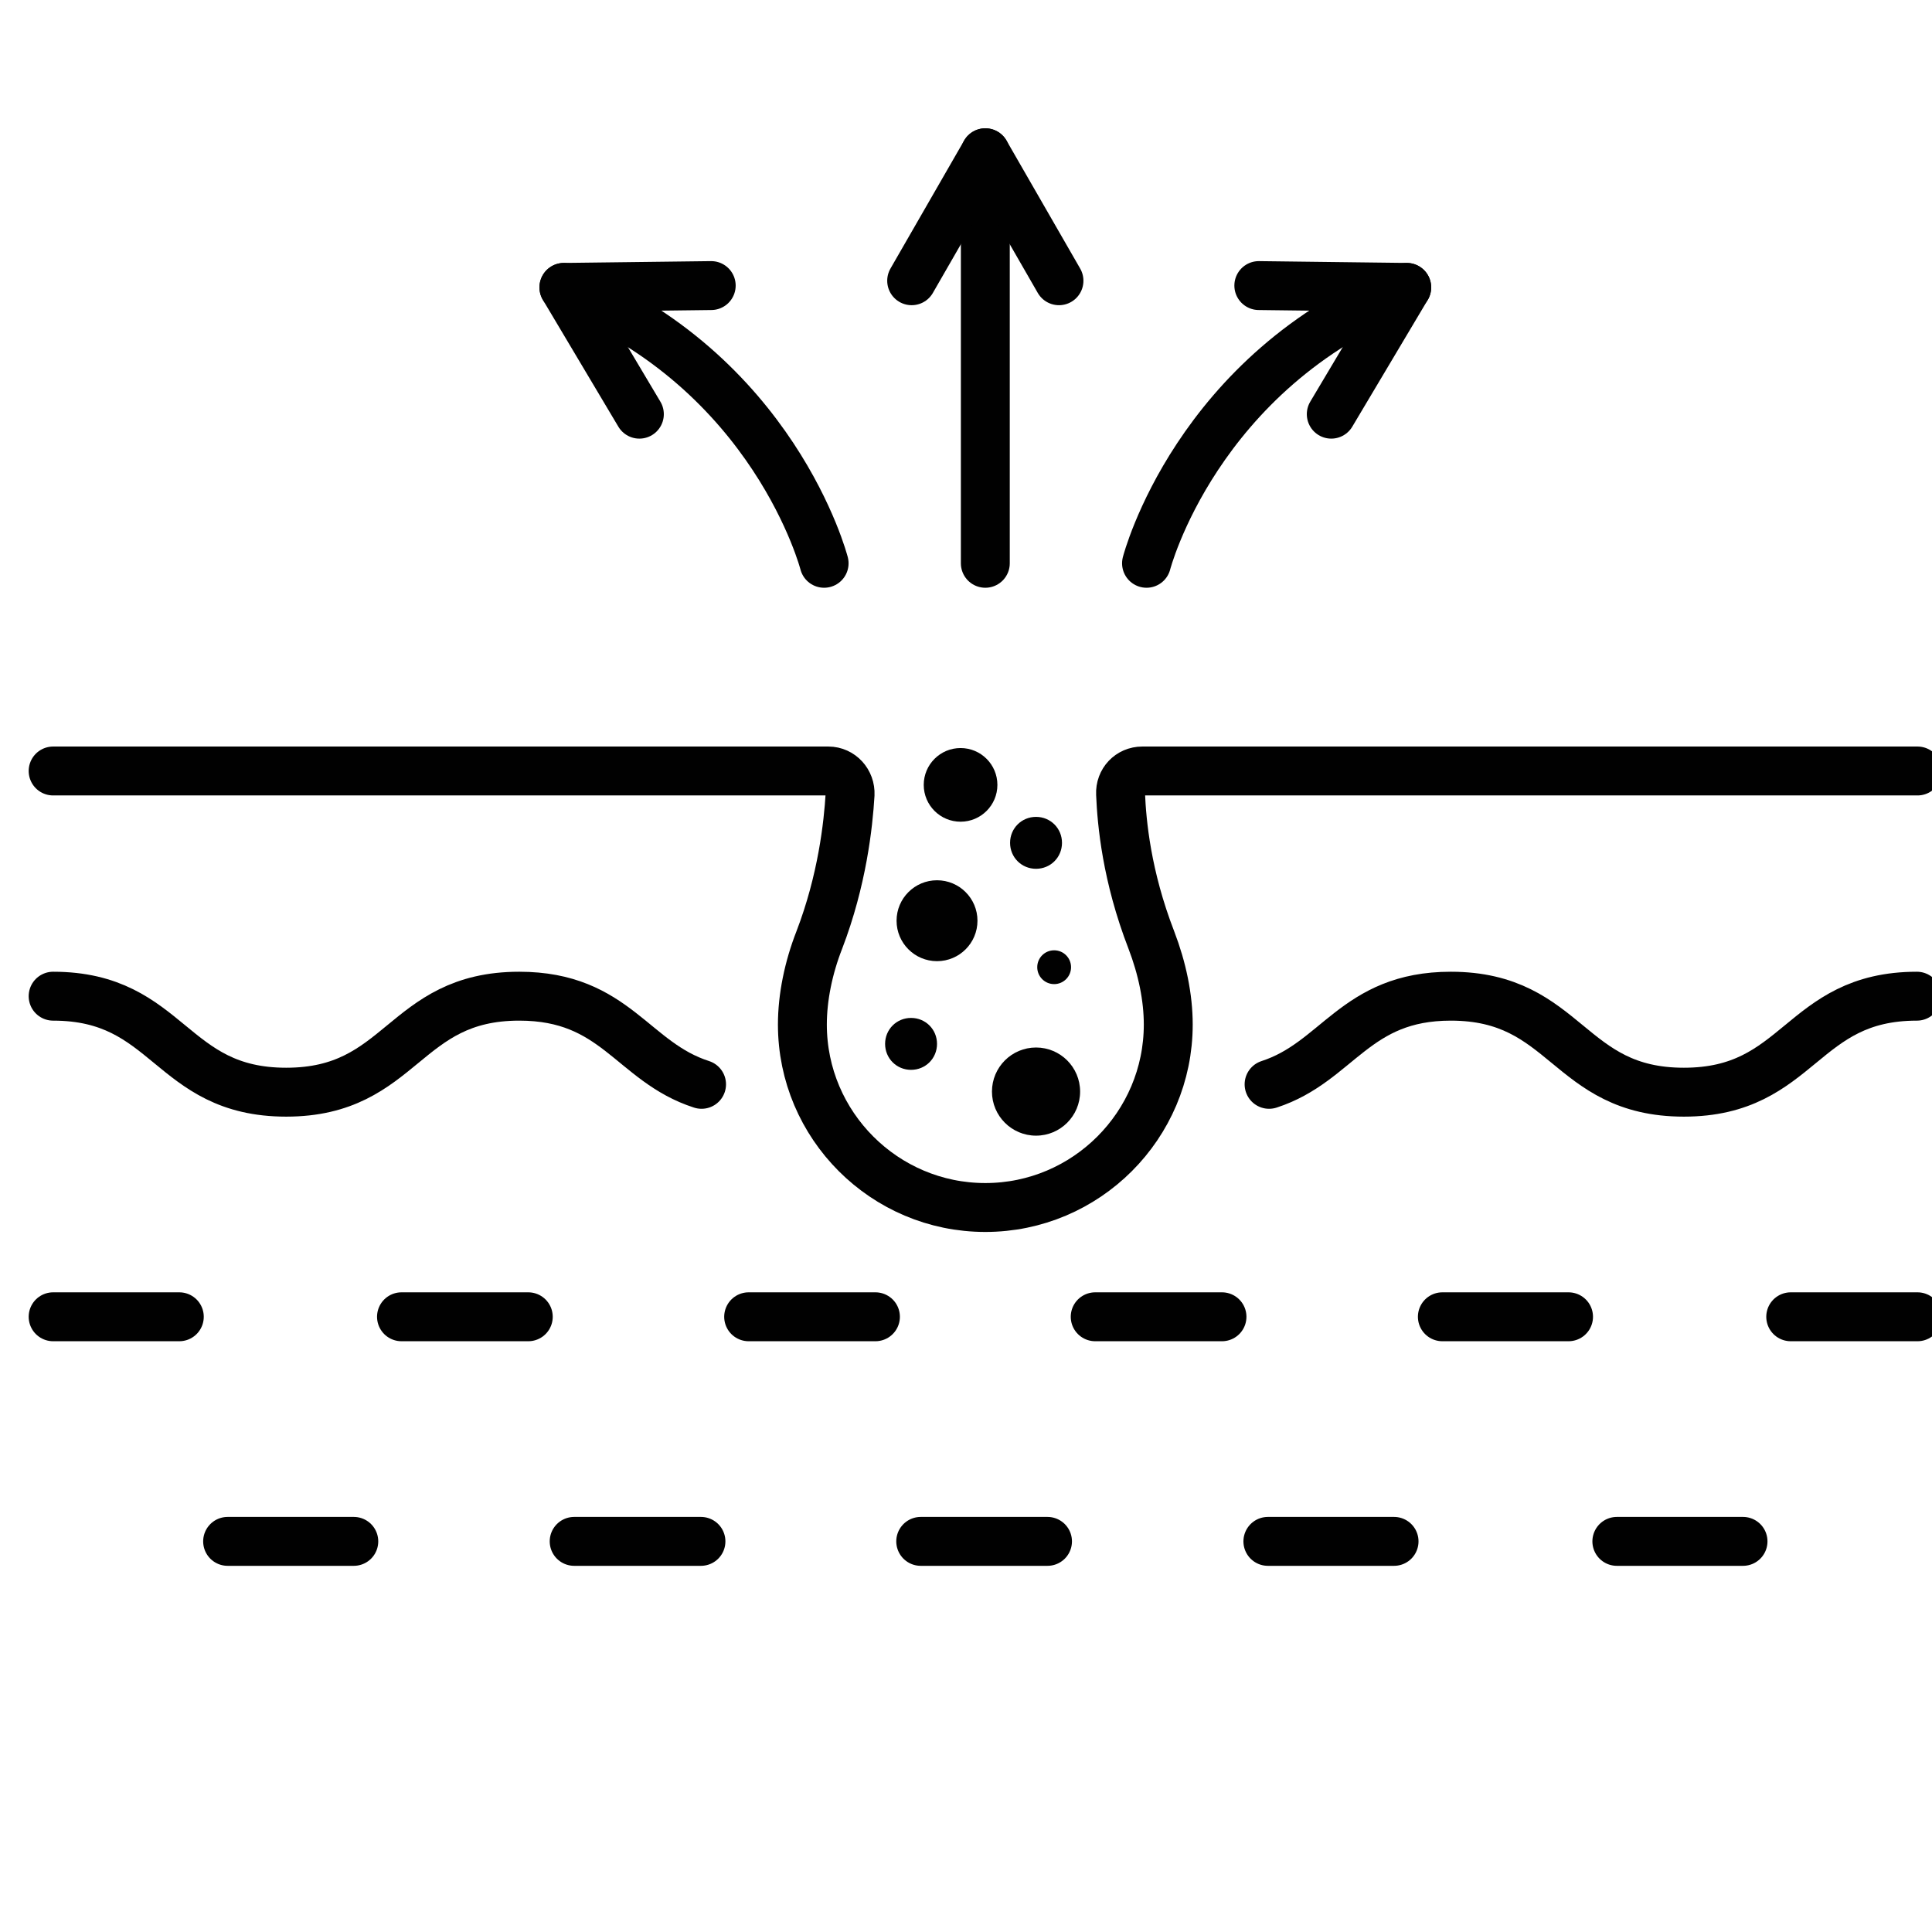
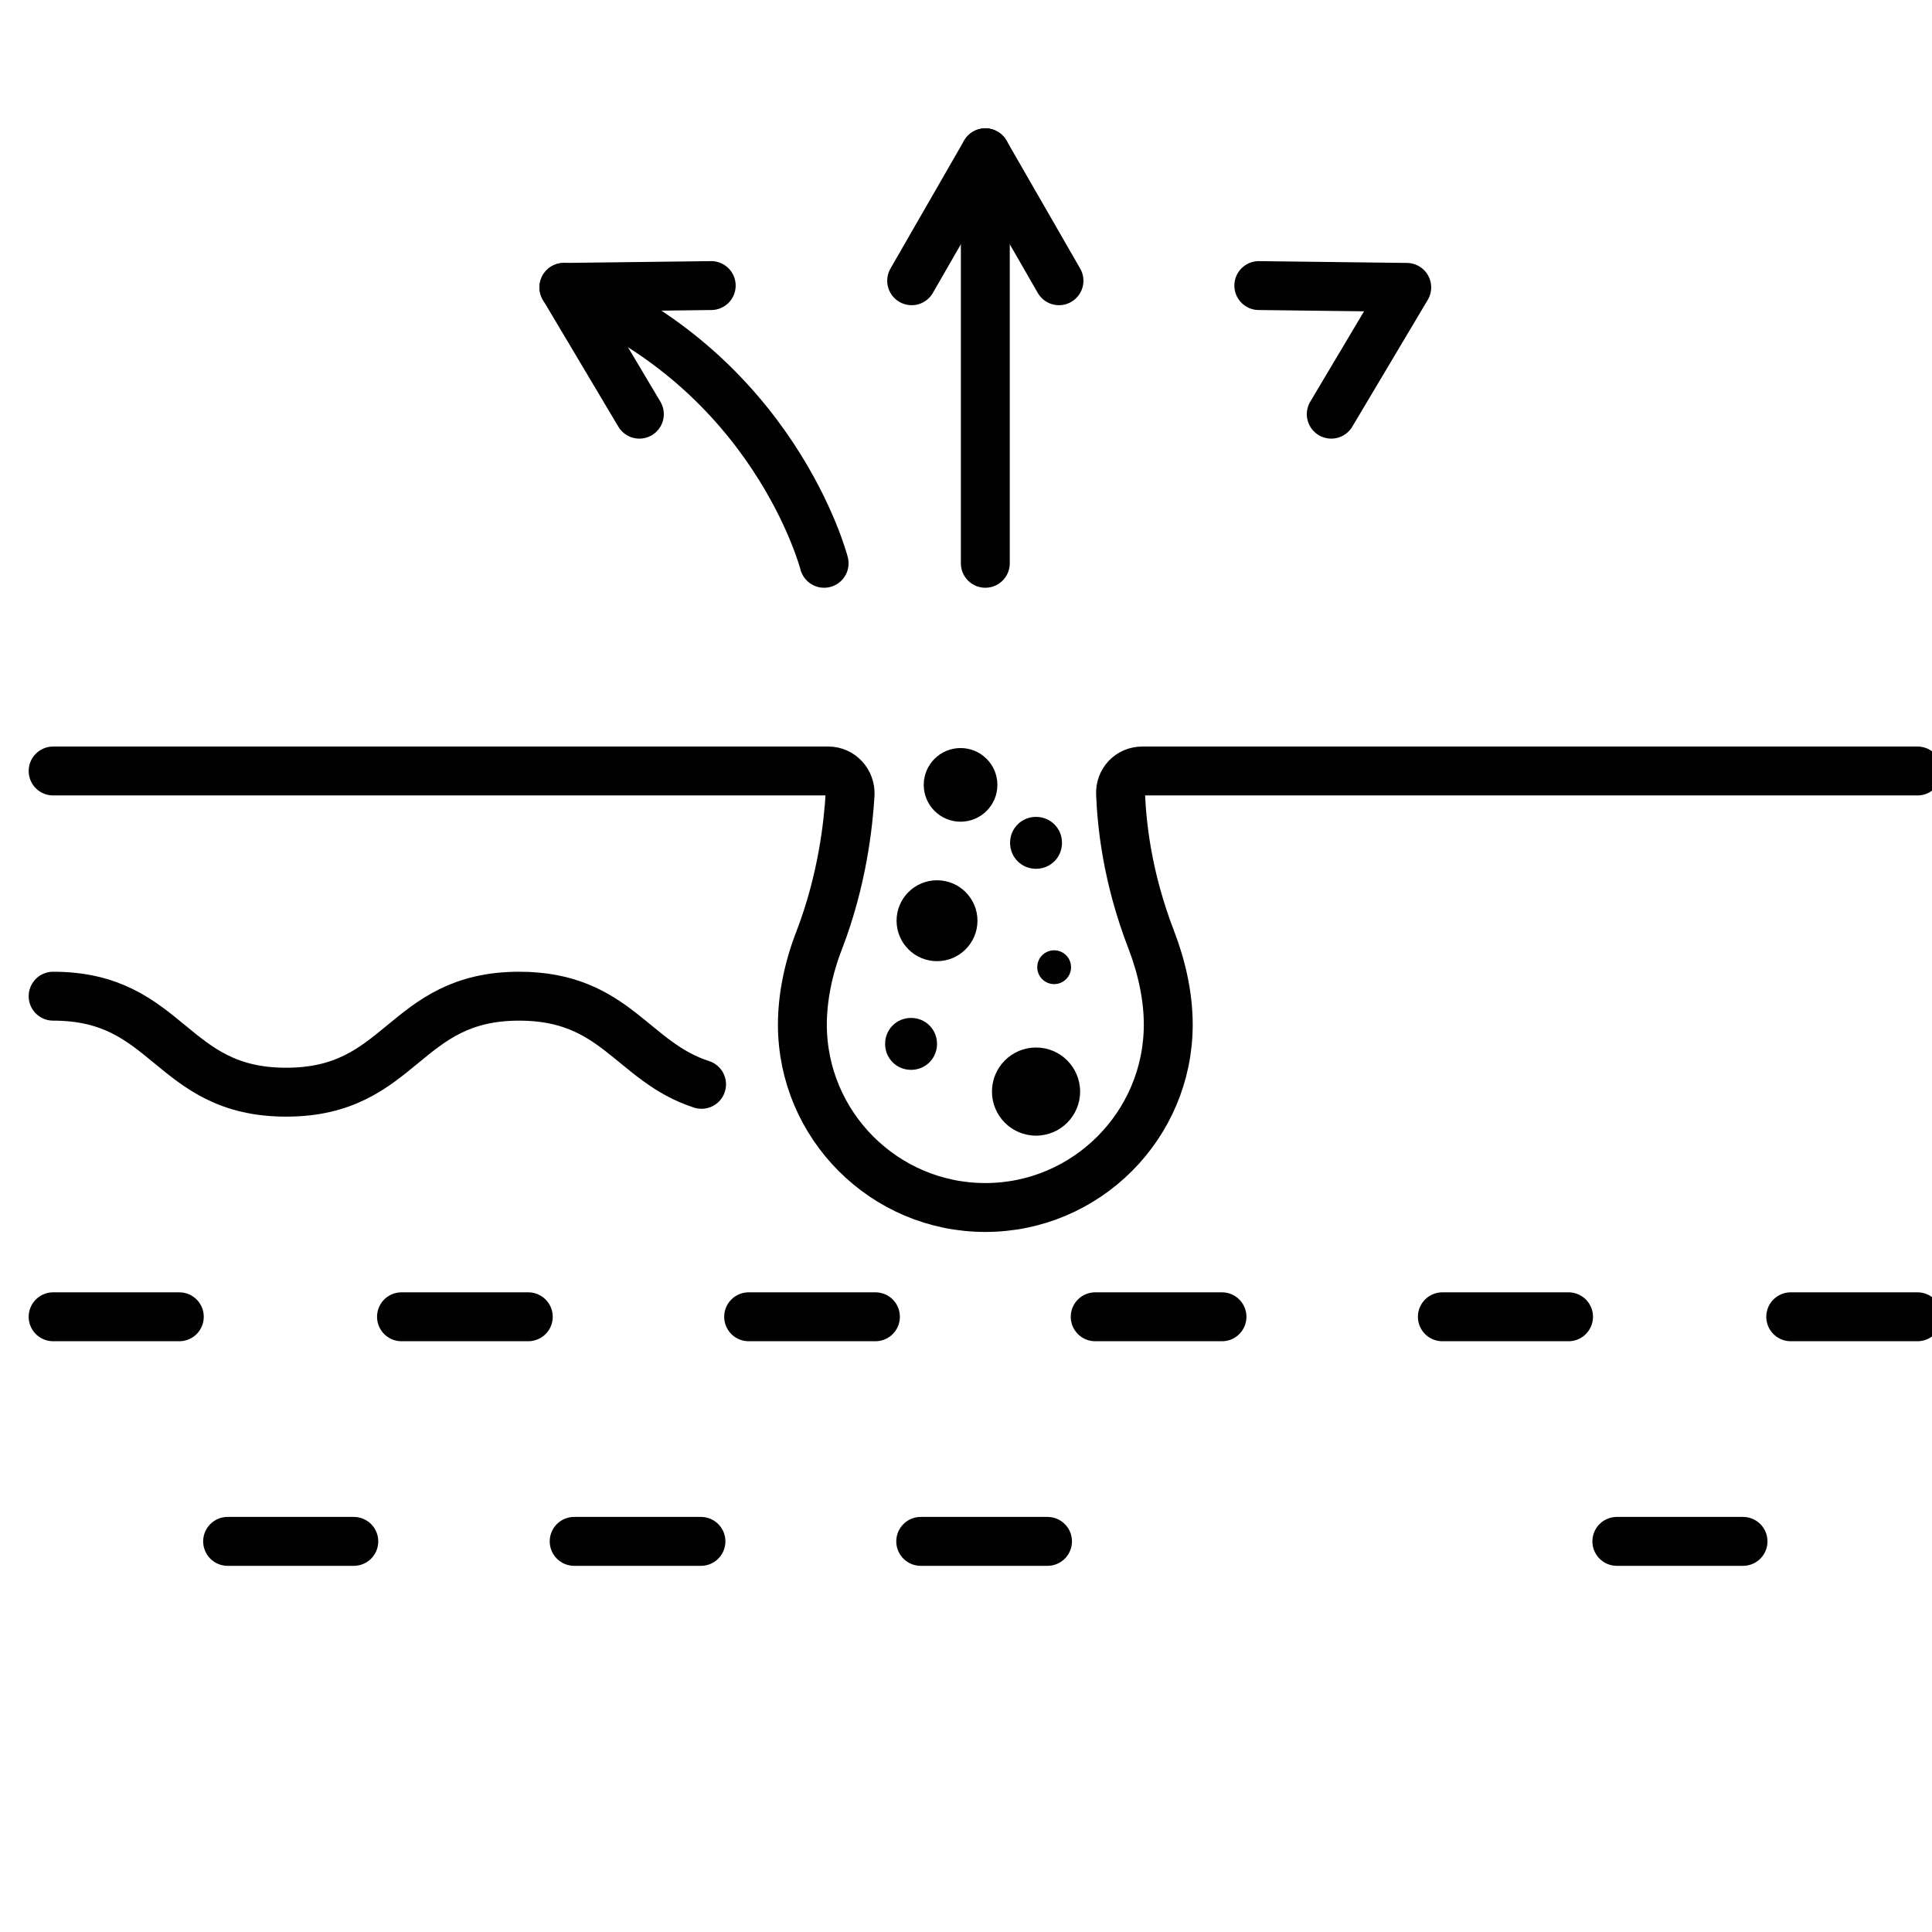
<svg xmlns="http://www.w3.org/2000/svg" id="Layer_1" width="32" height="32" viewBox="0 0 32 32">
-   <path d="m21.02,17.96c1.14-.37,1.42-1.46,3.01-1.46,1.93,0,1.93,1.59,3.86,1.59s1.93-1.59,3.86-1.59" fill="none" stroke="#010101" stroke-linecap="round" stroke-linejoin="round" stroke-width=".81" />
  <path d="m.88,16.5c1.93,0,1.93,1.59,3.86,1.59s1.93-1.59,3.86-1.59c1.6,0,1.87,1.09,3.02,1.46" fill="none" stroke="#010101" stroke-linecap="round" stroke-linejoin="round" stroke-width=".81" />
  <path d="m31.76,12.77h-12.84c-.21,0-.37.17-.36.38.02.48.1,1.36.51,2.42.18.47.28.95.28,1.4,0,1.67-1.36,3.03-3.03,3.03s-3.03-1.36-3.03-3.03c0-.45.1-.94.28-1.4.38-.99.48-1.91.51-2.41.01-.21-.15-.39-.36-.39H.88" fill="none" stroke="#010101" stroke-linecap="round" stroke-linejoin="round" stroke-width=".81" />
  <line x1=".88" y1="21.81" x2="2.97" y2="21.81" fill="none" stroke="#010101" stroke-linecap="round" stroke-linejoin="round" stroke-width=".81" />
  <line x1="12.4" y1="21.81" x2="14.5" y2="21.81" fill="none" stroke="#010101" stroke-linecap="round" stroke-linejoin="round" stroke-width=".81" />
  <line x1="18.14" y1="21.81" x2="20.24" y2="21.81" fill="none" stroke="#010101" stroke-linecap="round" stroke-linejoin="round" stroke-width=".81" />
  <line x1="6.65" y1="21.81" x2="8.75" y2="21.81" fill="none" stroke="#010101" stroke-linecap="round" stroke-linejoin="round" stroke-width=".81" />
  <line x1="23.89" y1="21.81" x2="25.98" y2="21.81" fill="none" stroke="#010101" stroke-linecap="round" stroke-linejoin="round" stroke-width=".81" />
  <line x1="29.66" y1="21.81" x2="31.76" y2="21.81" fill="none" stroke="#010101" stroke-linecap="round" stroke-linejoin="round" stroke-width=".81" />
  <line x1="9.51" y1="25.53" x2="11.61" y2="25.53" fill="none" stroke="#010101" stroke-linecap="round" stroke-linejoin="round" stroke-width=".81" />
  <line x1="15.25" y1="25.53" x2="17.35" y2="25.53" fill="none" stroke="#010101" stroke-linecap="round" stroke-linejoin="round" stroke-width=".81" />
  <line x1="3.77" y1="25.53" x2="5.86" y2="25.53" fill="none" stroke="#010101" stroke-linecap="round" stroke-linejoin="round" stroke-width=".81" />
-   <line x1="21" y1="25.53" x2="23.09" y2="25.53" fill="none" stroke="#010101" stroke-linecap="round" stroke-linejoin="round" stroke-width=".81" />
  <line x1="26.78" y1="25.53" x2="28.87" y2="25.53" fill="none" stroke="#010101" stroke-linecap="round" stroke-linejoin="round" stroke-width=".81" />
  <line x1="16.32" y1="9.33" x2="16.32" y2="2.53" fill="none" stroke="#010101" stroke-linecap="round" stroke-linejoin="round" stroke-width=".81" />
  <polyline points="15.1 4.65 16.32 2.53 17.54 4.65" fill="none" stroke="#010101" stroke-linecap="round" stroke-linejoin="round" stroke-width=".81" />
-   <path d="m18.99,9.33s.82-3.19,4.31-4.57" fill="none" stroke="#010101" stroke-linecap="round" stroke-linejoin="round" stroke-width=".81" />
  <polyline points="22.05 6.86 23.3 4.76 20.85 4.73" fill="none" stroke="#010101" stroke-linecap="round" stroke-linejoin="round" stroke-width=".81" />
  <path d="m13.65,9.33s-.82-3.19-4.31-4.57" fill="none" stroke="#010101" stroke-linecap="round" stroke-linejoin="round" stroke-width=".81" />
  <polyline points="10.59 6.86 9.34 4.76 11.78 4.73" fill="none" stroke="#010101" stroke-linecap="round" stroke-linejoin="round" stroke-width=".81" />
  <path d="m15.52,17.29c0,.24-.19.43-.43.43s-.43-.19-.43-.43.19-.43.43-.43.43.19.43.43Z" fill="#010101" />
  <circle cx="17.46" cy="16.02" r=".28" fill="#010101" />
  <path d="m17.59,13.96c0,.24-.19.43-.43.43s-.43-.19-.43-.43.19-.43.43-.43.43.19.43.43Z" fill="#010101" />
  <circle cx="15.91" cy="13" r=".61" fill="#010101" />
  <circle cx="17.16" cy="18.08" r=".73" fill="#010101" />
  <circle cx="15.52" cy="15.25" r=".67" fill="#010101" />
</svg>